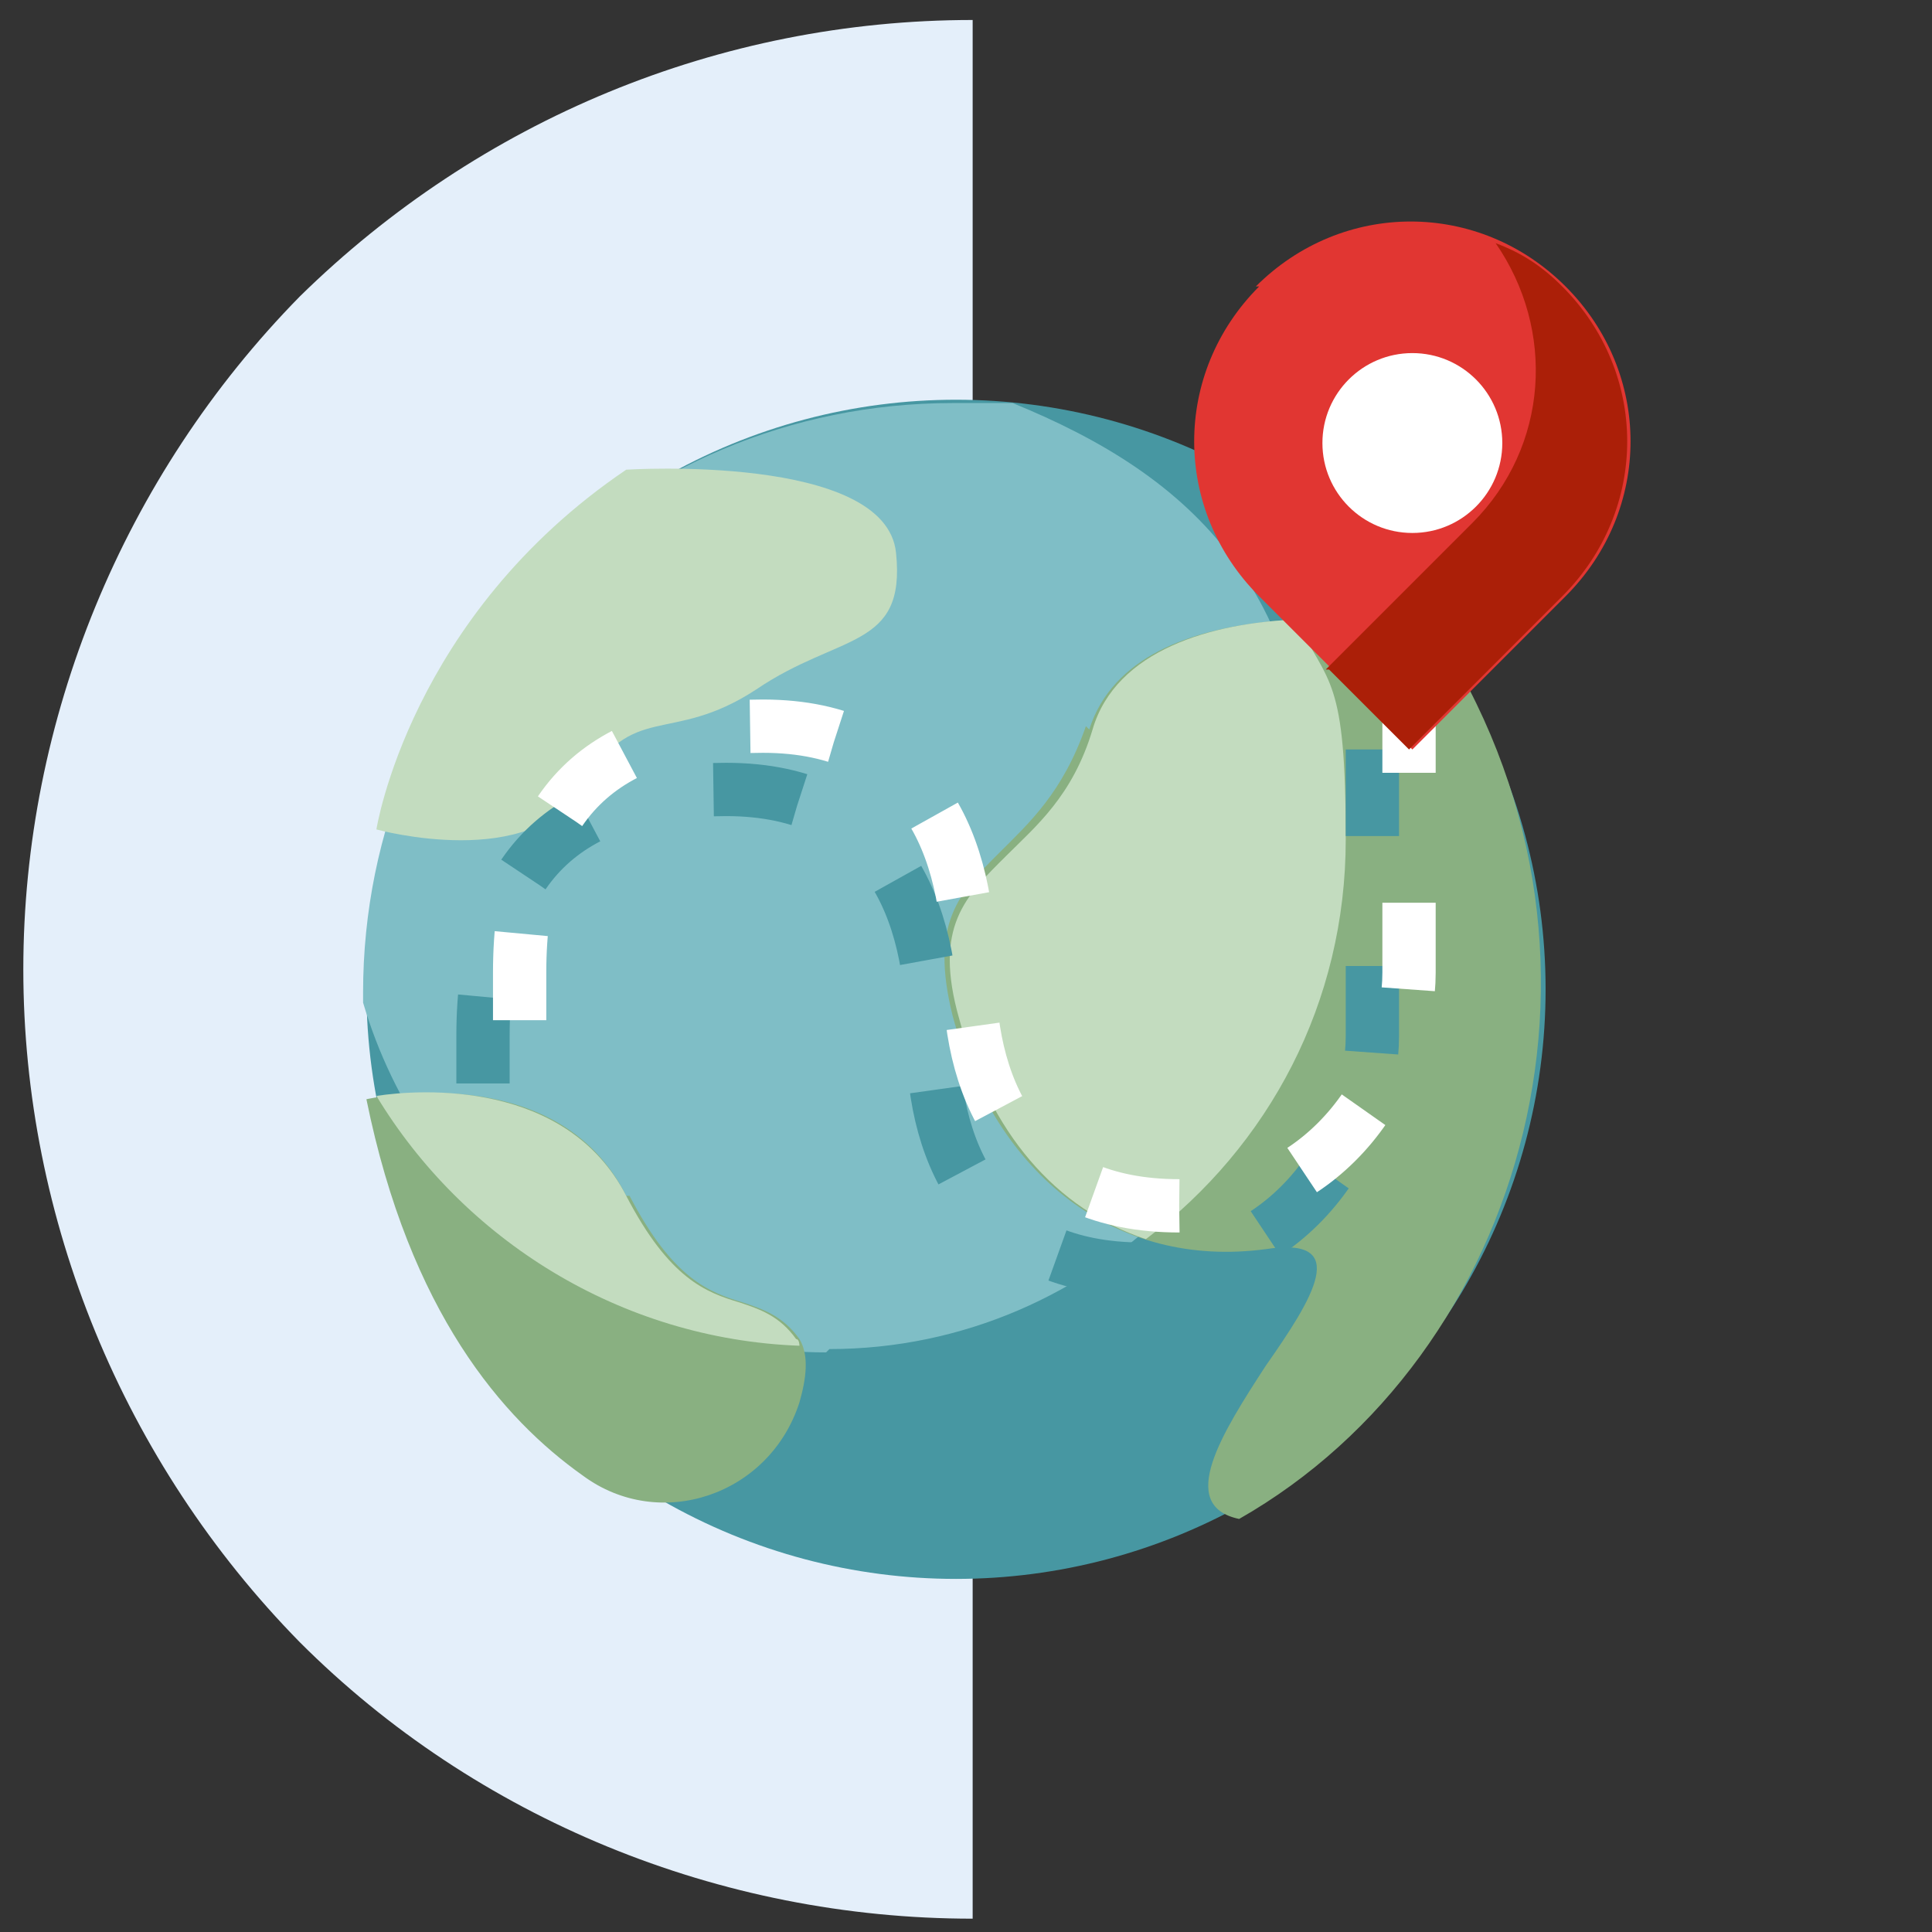
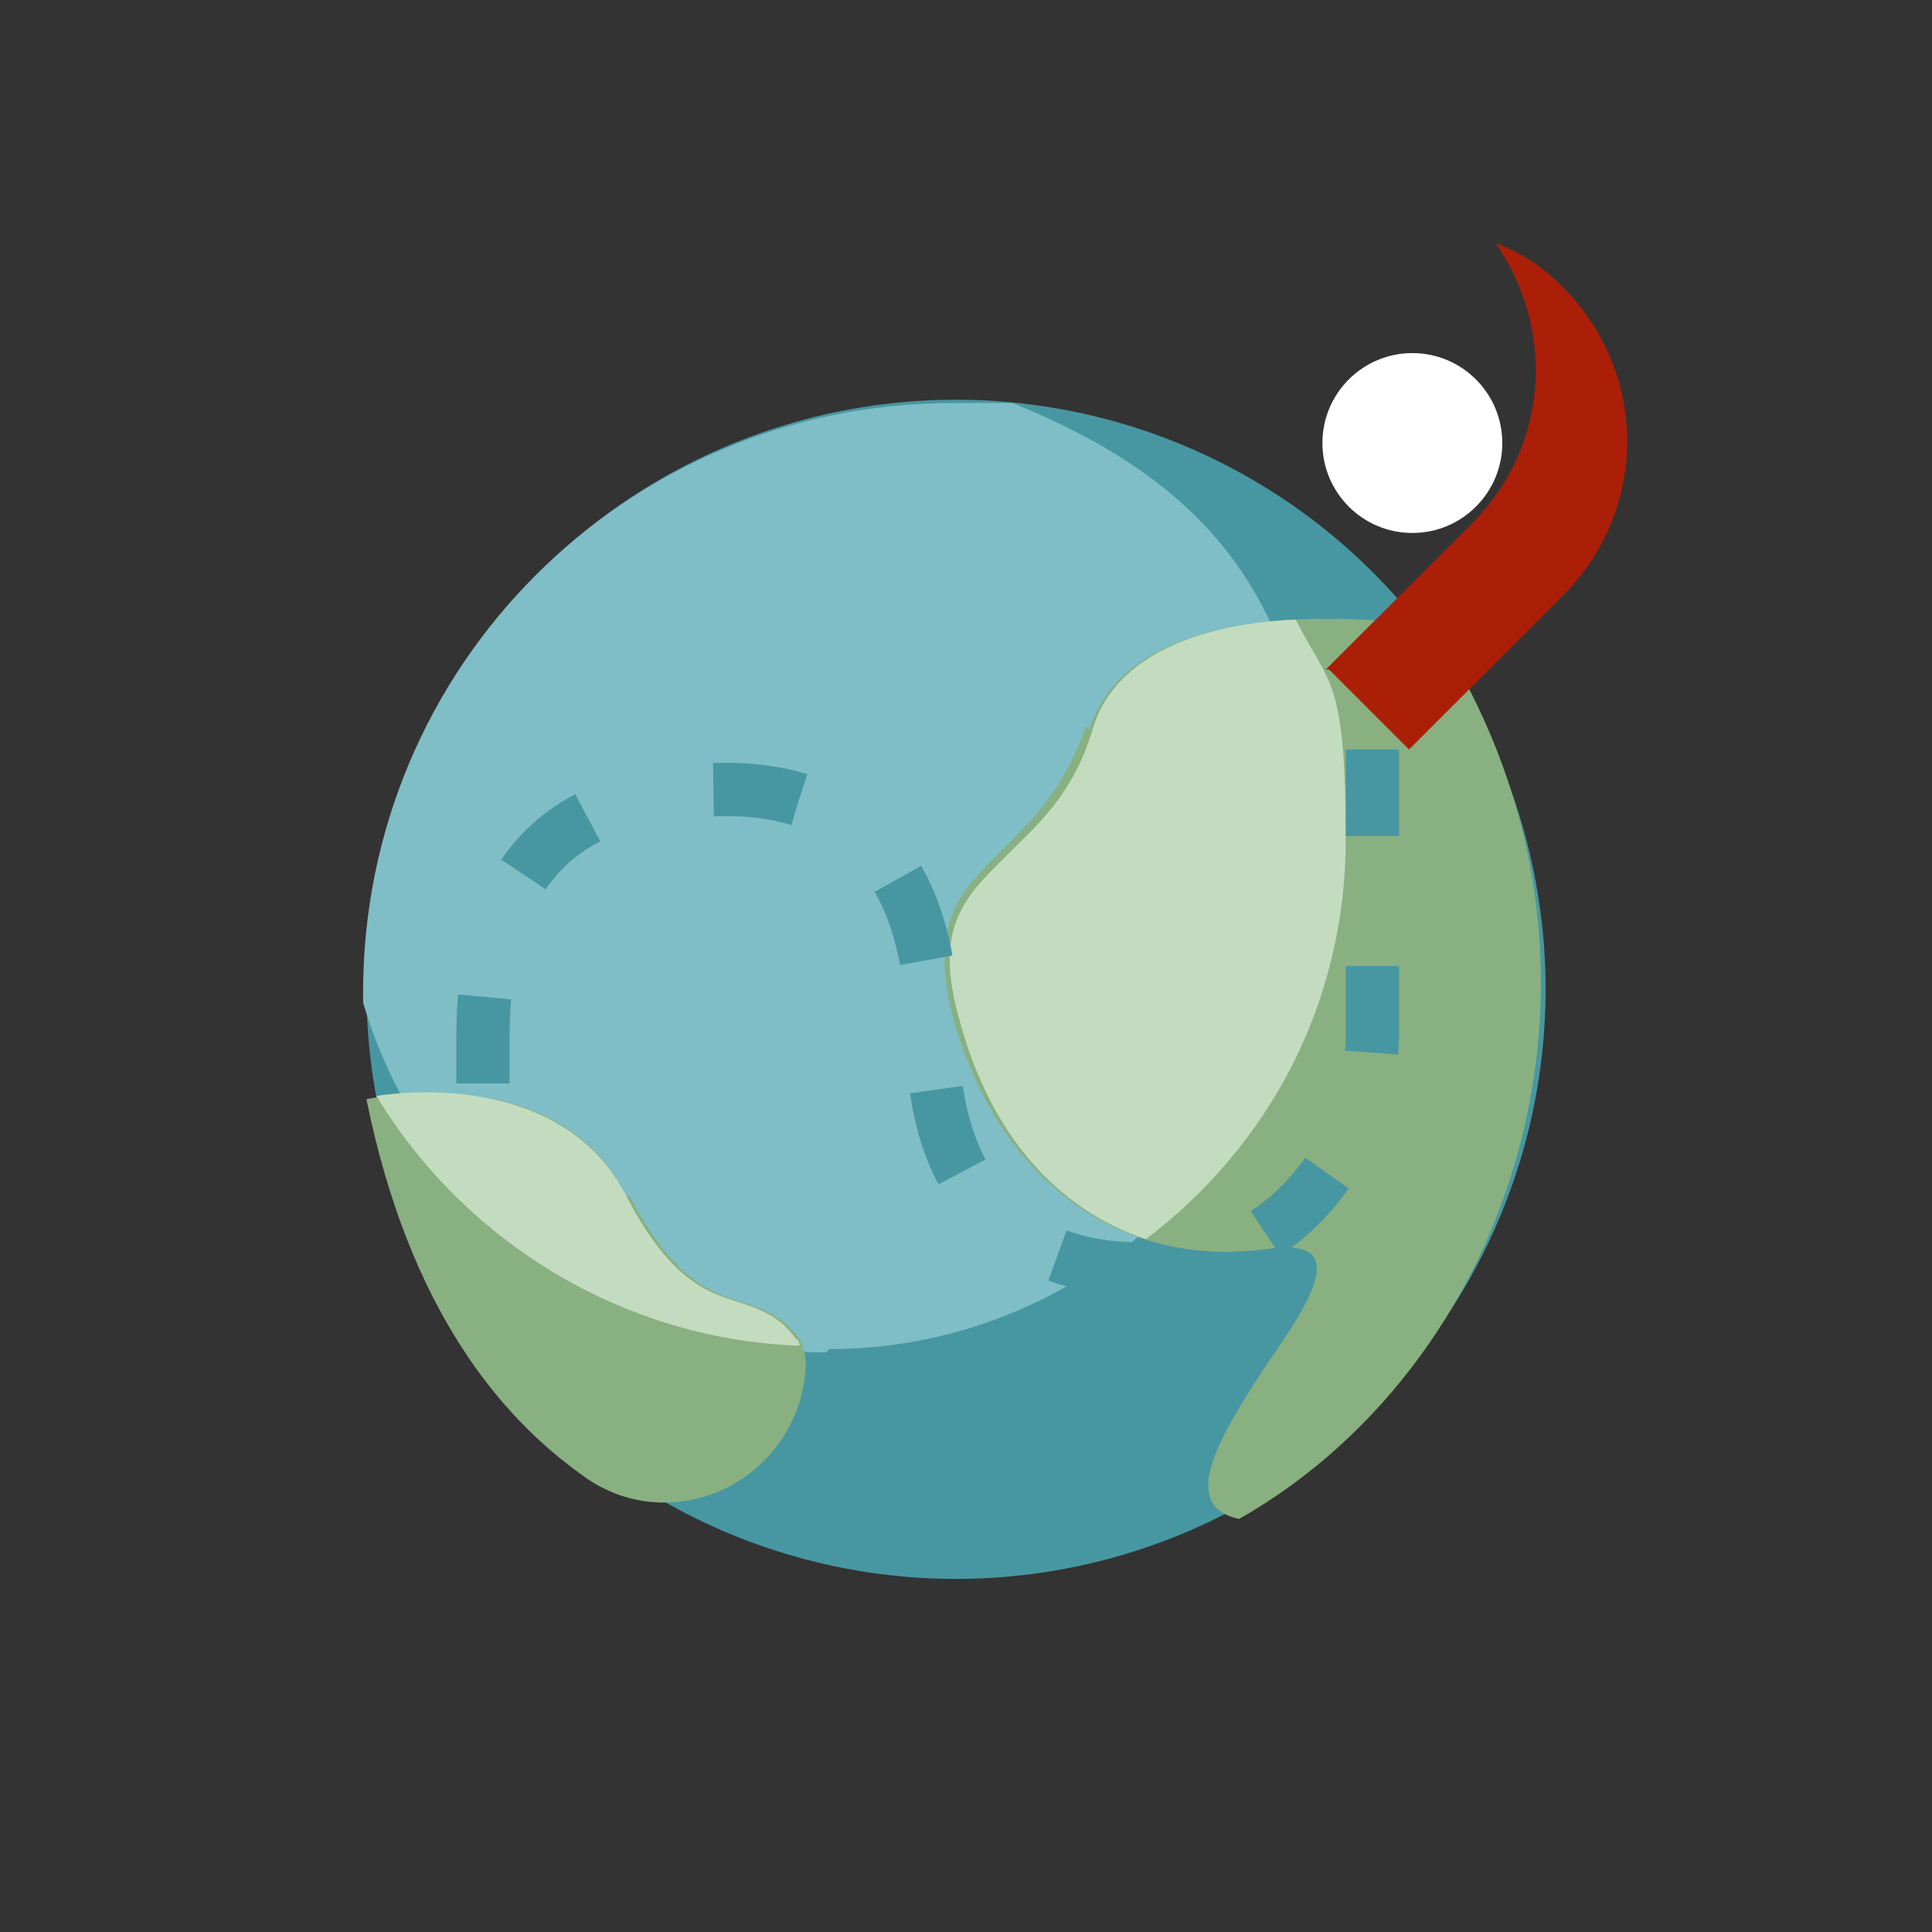
<svg xmlns="http://www.w3.org/2000/svg" id="Layer_1" width="58" height="58" version="1.1" viewBox="0 0 58 58">
  <rect x="0" y="0" width="58" height="58" fill="#333333" stroke="none" />
  <defs>
    <style>
      .st0 {
        fill: #e13632;
      }

      .st1 {
        fill: #fff;
      }

      .st2 {
        stroke: #fff;
      }

      .st2, .st3, .st4 {
        fill: none;
      }

      .st2, .st4 {
        stroke-dasharray: 2.6 3.9;
        stroke-linejoin: round;
        stroke-width: 1.6px;
      }

      .st5 {
        fill: #e4effa;
      }

      .st6 {
        fill: #ab1f08;
      }

      .st6, .st7, .st8, .st9 {
        fill-rule: evenodd;
      }

      .st7 {
        fill: #7fbec6;
      }

      .st8 {
        fill: #89b081;
      }

      .st9, .st10 {
        fill: #c3dcbf;
      }

      .st11 {
        clip-path: url(#clippath);
      }

      .st4 {
        stroke: #4797a2;
      }

      .st12 {
        fill: #4797a2;
      }
    </style>
    <clipPath id="clippath">
      <rect class="st3" x=".7" y=".6" width="57" height="57" />
    </clipPath>
  </defs>
  <rect class="st3" x="-4.4" y="-10.2" width="51.6" height="51.6" />
  <g class="st11">
    <g>
-       <path class="st5" d="M29.2.6c-7.6,0-14.8,3-20.2,8.3C3.7,14.3.7,21.6.7,29.1s3,14.8,8.3,20.2c5.3,5.3,12.6,8.3,20.2,8.3V.6Z" />
      <circle class="st12" cx="28.7" cy="29.7" r="17.7" />
      <path class="st7" d="M24.9,40.5c8,0,14.6-6.6,14.6-14.7s-3.7-11.5-9.1-13.7c-.6,0-1.2,0-1.8,0-9.8,0-17.7,7.9-17.7,17.7s0,.2,0,.3c1.8,6.1,7.4,10.5,13.9,10.5Z" />
-       <path class="st10" d="M18.8,14.1s7.8-.5,8.1,2.5c.3,2.9-1.7,2.4-4.2,4.1-2.6,1.7-3.7.3-5.2,2.9-1.5,2.6-6.2,1.3-6.2,1.3,0,0,1-6.4,7.5-10.8h0Z" />
      <path class="st8" d="M32.7,21.9c1.4-4.4,9.5-3.2,10.3-3.1h0c6.4,9.7,2.8,21.9-5.8,26.8-1.9-.4-.5-2.6.8-4.6,1.4-2,2.6-3.9,0-3.5-4.5.6-8.1-2.2-9.4-7-.7-2.8.2-3.7,1.4-4.9.9-.9,1.9-1.8,2.6-3.8ZM18.8,35.9c-2.1-4.2-7.8-2.9-7.8-2.9,1.3,6.4,4.1,9.6,6.5,11.3,2.3,1.7,5.6.6,6.5-2.2.2-.7.3-1.4,0-1.9-.5-.7-1.1-.9-1.7-1.1-1-.3-2.1-.7-3.4-3.2Z" />
      <path class="st9" d="M34.4,37.2c3.7-2.8,6-7.1,6-12s-.5-4.6-1.5-6.6c-2.5.1-5.4.9-6.1,3.3-.6,2-1.7,2.9-2.6,3.8-1.2,1.2-2.2,2.1-1.4,4.9.9,3.4,2.9,5.7,5.6,6.6ZM24,40.4c0,0,0-.2-.1-.2-.5-.7-1.1-.9-1.7-1.1-1-.3-2.1-.7-3.4-3.2-1.8-3.5-6.2-3.2-7.5-3,2.6,4.3,7.3,7.3,12.7,7.5Z" />
      <path class="st4" d="M41.2,22.5v8.6c0,2.9-2.3,7-6.9,7s-6.3-3.2-6.3-7-1.4-7.4-6.2-7.4-7.3,2.3-7.3,7.4,0,3.7,0,3.1" />
-       <path class="st2" d="M42.3,20.6v8.6c0,2.9-2.3,7-6.9,7s-6.3-3.2-6.3-7-1.4-7.4-6.2-7.4-7.3,2.3-7.3,7.4,0,3.7,0,3.1" />
-       <path class="st0" d="M37.7,8.6c2.6-2.6,6.7-2.6,9.3,0h0c2.6,2.6,2.6,6.7,0,9.3l-4.6,4.6-4.6-4.6c-2.6-2.6-2.6-6.7,0-9.3h0Z" />
      <path class="st6" d="M39.9,20.1l2.4,2.4,4.6-4.6c2.6-2.6,2.6-6.7,0-9.3-.6-.6-1.2-1-2-1.3,1.8,2.6,1.6,6.1-.7,8.4l-4.4,4.4Z" />
      <circle class="st1" cx="42.4" cy="13.3" r="2.7" />
    </g>
  </g>
</svg>